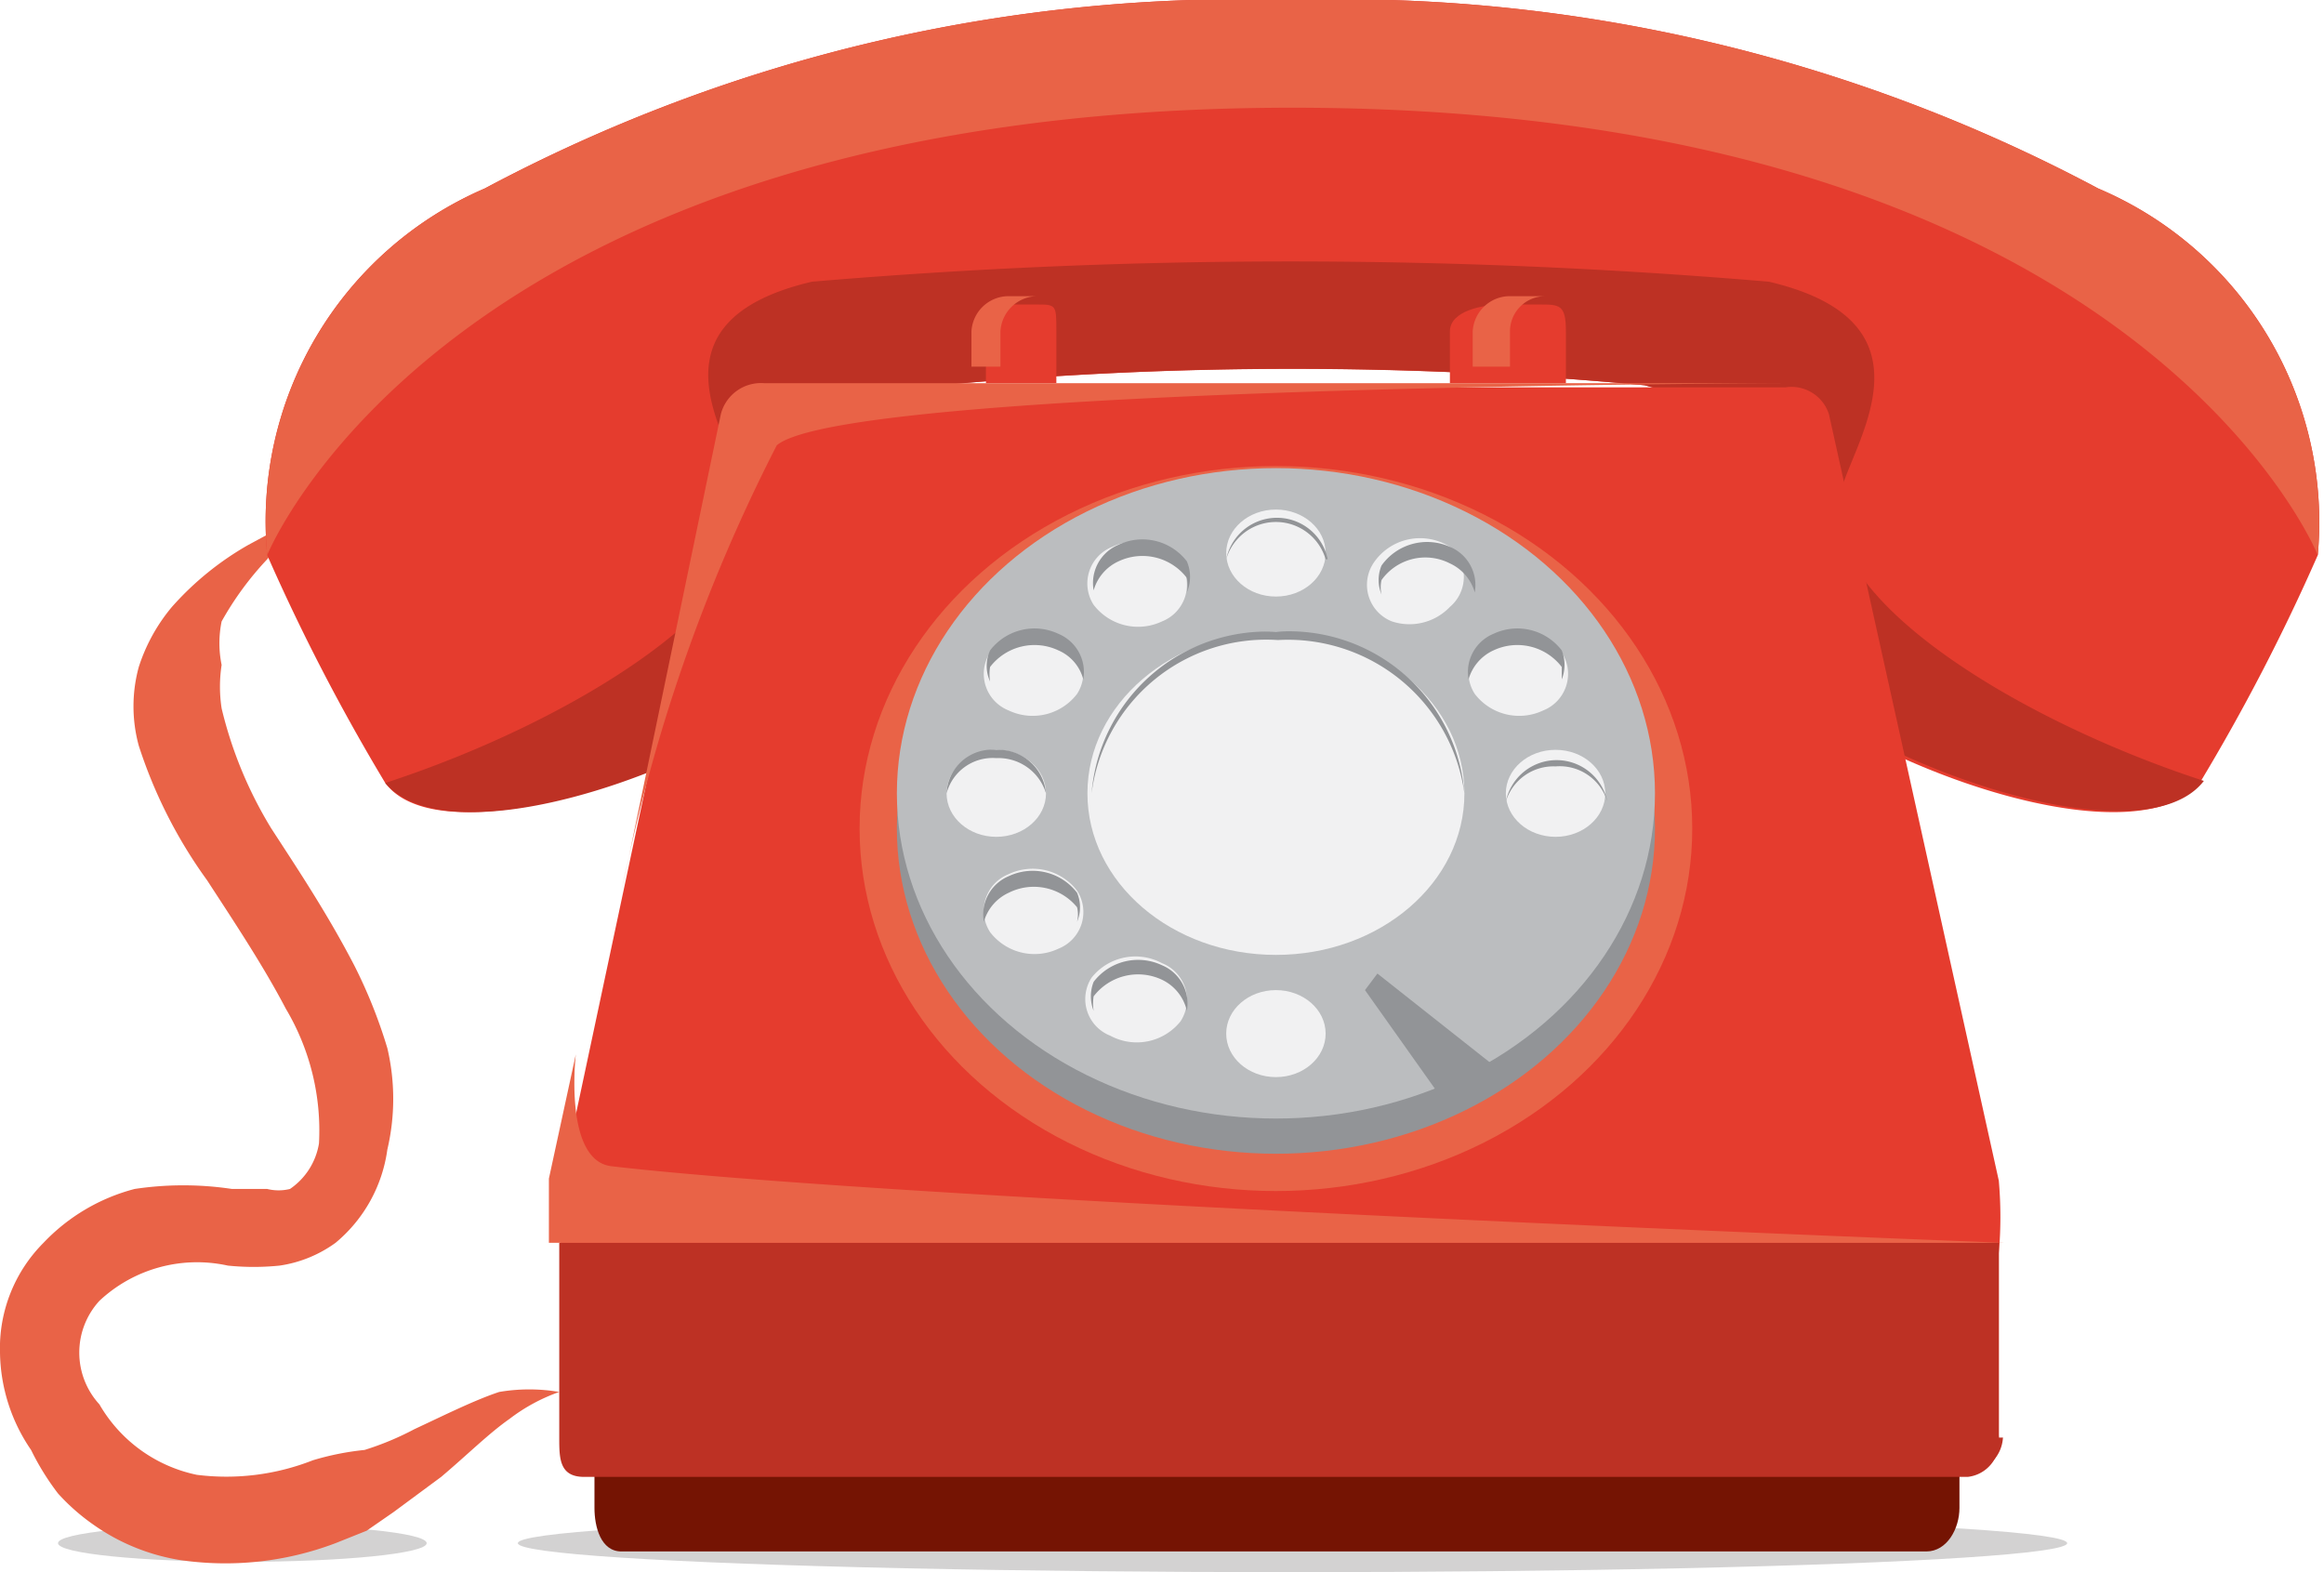
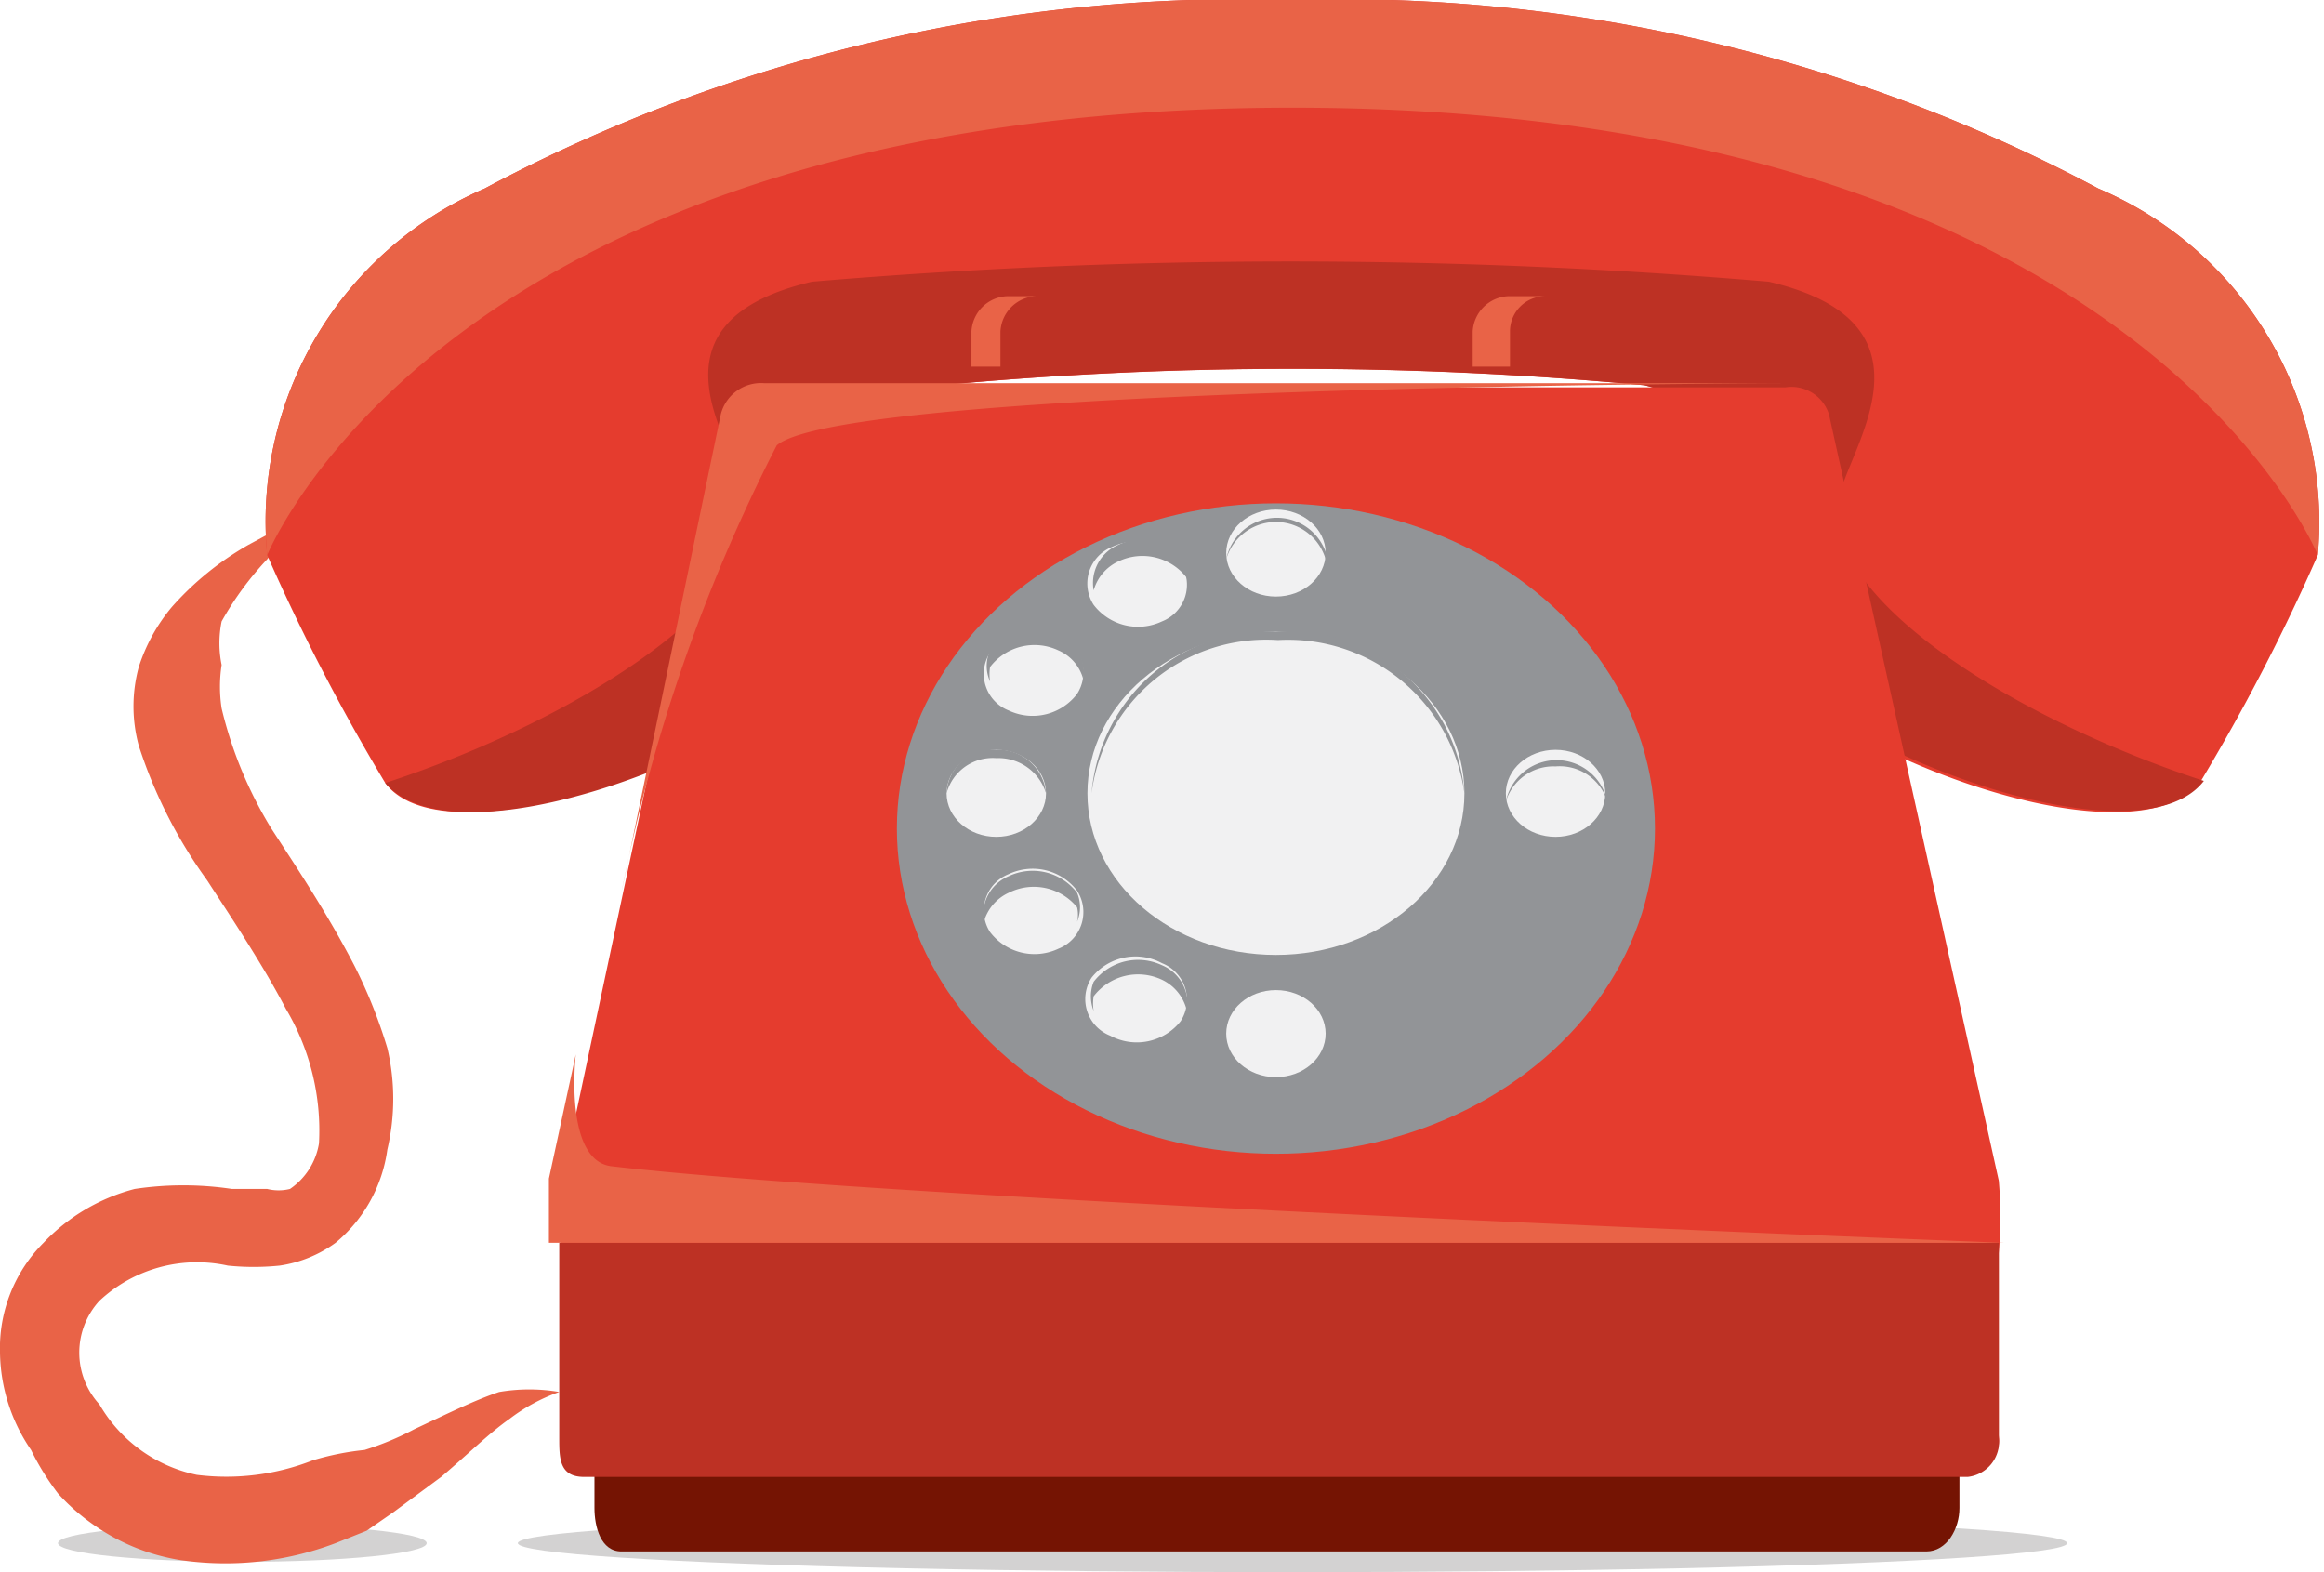
<svg xmlns="http://www.w3.org/2000/svg" viewBox="0 0 11.22 7.59">
  <defs>
    <style>.cls-2{fill:#231f20;opacity:.2;mix-blend-mode:multiply}.cls-3{fill:#e96347}.cls-4{fill:#e53c2e}.cls-5{fill:#bd3124}.cls-7{fill:#929497}.cls-9{fill:#f1f1f2}</style>
  </defs>
  <g style="isolation:isolate">
    <g id="Layer_2" data-name="Layer 2">
      <g id="Layer_1-2" data-name="Layer 1">
        <ellipse class="cls-2" cx="1.17" cy="7.45" rx=".89" ry=".09" />
        <ellipse class="cls-2" cx="6.24" cy="7.45" rx="3.74" ry=".14" />
        <path class="cls-3" d="M1.54 2.41a3.73 3.73 0 00-.25.29 1.51 1.51 0 00-.22.3.52.52 0 000 .21.69.69 0 000 .21 2 2 0 00.24.58c.13.2.27.41.4.66a2.43 2.43 0 01.16.4 1.07 1.07 0 010 .49.71.71 0 01-.25.45.61.61 0 01-.27.11 1.23 1.23 0 01-.25 0 .69.69 0 00-.62.17.37.37 0 000 .5.71.71 0 00.47.34 1.14 1.14 0 00.56-.07A1.32 1.32 0 011.76 7 1.4 1.4 0 002 6.9c.15-.07.29-.14.41-.18a.86.86 0 01.29 0h.1-.1a.87.87 0 00-.24.13c-.1.07-.2.17-.33.28l-.23.17-.13.09-.15.06a1.5 1.5 0 01-.76.08 1 1 0 01-.41-.17 1 1 0 01-.17-.15A1.24 1.24 0 01.15 7 .85.85 0 010 6.53.72.72 0 01.21 6a.93.93 0 01.44-.26 1.58 1.58 0 01.47 0h.17a.23.23 0 00.11 0 .33.33 0 00.14-.22 1.15 1.15 0 00-.16-.65c-.11-.21-.25-.42-.38-.62a2.32 2.32 0 01-.33-.65.72.72 0 010-.38.86.86 0 01.16-.29 1.45 1.45 0 01.37-.3l.26-.14z" />
        <path class="cls-4" d="M6.24 0a7.77 7.77 0 00-3.9.91 1.75 1.75 0 00-1.05 1.77 9.75 9.75 0 00.57 1.1c.38.51 2.65-.48 2.43-1.14-.06-.18-.34-.63.25-.78a18.31 18.31 0 013.4 0c.6.15.32.6.25.78-.22.66 2 1.65 2.43 1.14a9.66 9.66 0 00.57-1.1A1.75 1.75 0 0010.13.91 7.77 7.77 0 006.24 0z" />
        <path class="cls-5" d="M3.92 1.36a27.32 27.32 0 014.62 0c.81.19.43.74.35 1-.17.48.8 1.1 1.75 1.41-.4.52-2.64-.47-2.45-1.13.06-.18.34-.63-.25-.78a18.16 18.16 0 00-3.4 0c-.6.15-.31.6-.25.78.22.66-2 1.65-2.43 1.14.95-.31 1.92-.93 1.75-1.41-.11-.27-.5-.82.31-1.01z" />
        <path class="cls-4" d="M2.71 5.71a2 2 0 000 .35v.87c0 .1 0 .19.12.19H9.5a.17.17 0 00.15-.19v-.88a2 2 0 000-.35L8.83 2a.19.19 0 00-.21-.13H3.69A.18.18 0 003.5 2z" />
        <path d="M9.46 7.28c0 .1-.06.21-.16.21H3c-.1 0-.13-.12-.13-.21v-.17h6.59z" fill="#751403" />
        <path class="cls-5" d="M2.7 6v.94c0 .1 0 .19.12.19H9.5a.17.17 0 00.15-.19V6z" />
        <path class="cls-3" d="M2.65 6v-.31l.13-.6s-.06.51.17.54C4.4 5.8 9.68 6 9.68 6zm8.54-3.32A1.75 1.75 0 0010.13.91 7.77 7.77 0 006.24 0a7.77 7.77 0 00-3.9.91 1.75 1.75 0 00-1.05 1.77S2.16.52 6.24.52s4.95 2.16 4.95 2.16z" />
-         <path class="cls-4" d="M7 1.85V1.6c0-.1.16-.13.26-.13h.17c.1 0 .13 0 .13.13v.25zm-2.24 0V1.6c0-.1 0-.13.1-.13H5c.1 0 .1 0 .1.13v.25z" />
        <path class="cls-3" d="M8.63 1.85H3.69a.2.2 0 00-.21.15L3 4.31a8.21 8.21 0 01.75-2.16c.34-.29 4.88-.3 4.88-.3z" />
-         <ellipse class="cls-3" cx="6.16" cy="4" rx="2.01" ry="1.75" />
        <ellipse class="cls-7" cx="6.16" cy="4" rx="1.83" ry="1.57" />
-         <ellipse cx="6.16" cy="3.83" rx="1.83" ry="1.57" fill="#bbbdbf" />
        <ellipse class="cls-9" cx="6.16" cy="3.83" rx=".91" ry=".78" />
        <ellipse class="cls-9" cx="7.51" cy="3.83" rx=".24" ry=".21" />
-         <path class="cls-9" d="M7.12 3.35a.19.19 0 01.09-.28.27.27 0 01.33.08.19.19 0 01-.09.28.27.27 0 01-.33-.08zM6.72 3a.19.19 0 01-.09-.28.27.27 0 01.37-.08.19.19 0 010 .29.27.27 0 01-.28.07z" />
        <ellipse class="cls-9" cx="6.16" cy="2.67" rx=".24" ry=".21" />
        <path class="cls-9" d="M5.61 3a.27.27 0 01-.33-.08.19.19 0 01.09-.28.27.27 0 01.33.08.19.19 0 01-.09.28zm-.41.35a.27.27 0 01-.33.08.19.19 0 01-.09-.28.26.26 0 01.33-.08.19.19 0 01.09.28z" />
        <ellipse class="cls-9" cx="4.81" cy="3.83" rx=".24" ry=".21" />
        <path class="cls-9" d="M5.2 4.3a.19.19 0 01-.09.28.27.27 0 01-.33-.08.19.19 0 01.09-.28.27.27 0 01.33.08zm.41.35a.19.19 0 01.09.28.27.27 0 01-.34.07.19.19 0 01-.09-.28.27.27 0 01.34-.07z" />
        <ellipse class="cls-9" cx="6.16" cy="4.99" rx=".24" ry=".21" />
        <path class="cls-7" d="M7.51 3.7a.24.24 0 00-.24.17.25.25 0 01.49 0 .24.24 0 00-.25-.17zm.03-.48a.27.27 0 00-.33-.08.22.22 0 00-.12.14.2.2 0 01.12-.22.27.27 0 01.33.08.19.19 0 010 .14zM7 2.64a.2.2 0 01.12.22.22.22 0 00-.12-.14.26.26 0 00-.33.08.15.15 0 000 .07.18.18 0 010-.14.27.27 0 01.33-.09zm-.6.06a.25.25 0 00-.48 0 .25.25 0 01.49 0 .11.11 0 01-.01 0zM5.92 5a.25.25 0 01.48 0 .25.25 0 00-.48 0zm-.31-.27a.27.27 0 00-.33.08.22.22 0 000 .07.19.19 0 010-.14.27.27 0 01.33-.08.2.2 0 01.12.22.22.22 0 00-.12-.15zm.12-1.87a.18.18 0 000-.07.27.27 0 00-.33-.08.22.22 0 00-.12.14.2.2 0 01.12-.22.27.27 0 01.33.08.19.19 0 010 .15zm.43.19a.85.85 0 01.91.78.86.86 0 00-.9-.74.85.85 0 00-.9.74.85.85 0 01.89-.78zm-1.11.78a.24.24 0 00-.24-.17.23.23 0 00-.24.17.22.22 0 01.24-.21.23.23 0 01.24.21zm-.27-.69a.27.27 0 01.33-.08.2.2 0 01.12.22.21.21 0 00-.12-.14.27.27 0 00-.33.08.22.22 0 000 .07.18.18 0 010-.15zm.09 1.09a.27.27 0 01.33.08.18.18 0 010 .14.15.15 0 000-.07.27.27 0 00-.33-.07.22.22 0 00-.12.14.2.2 0 01.12-.22zm2.11 1.1l-.39-.55.06-.08.62.49-.29.14z" />
-         <path d="M2.82 7.11H9.5a.18.18 0 00.17-.17z" style="mix-blend-mode:multiply" fill="#bd3124" />
        <path class="cls-3" d="M5 1.43a.18.18 0 00-.17.17v.17h-.14V1.6a.18.18 0 01.17-.17zm2.46 0a.17.17 0 00-.17.17v.17h-.18V1.6a.18.18 0 01.17-.17z" />
      </g>
    </g>
  </g>
</svg>